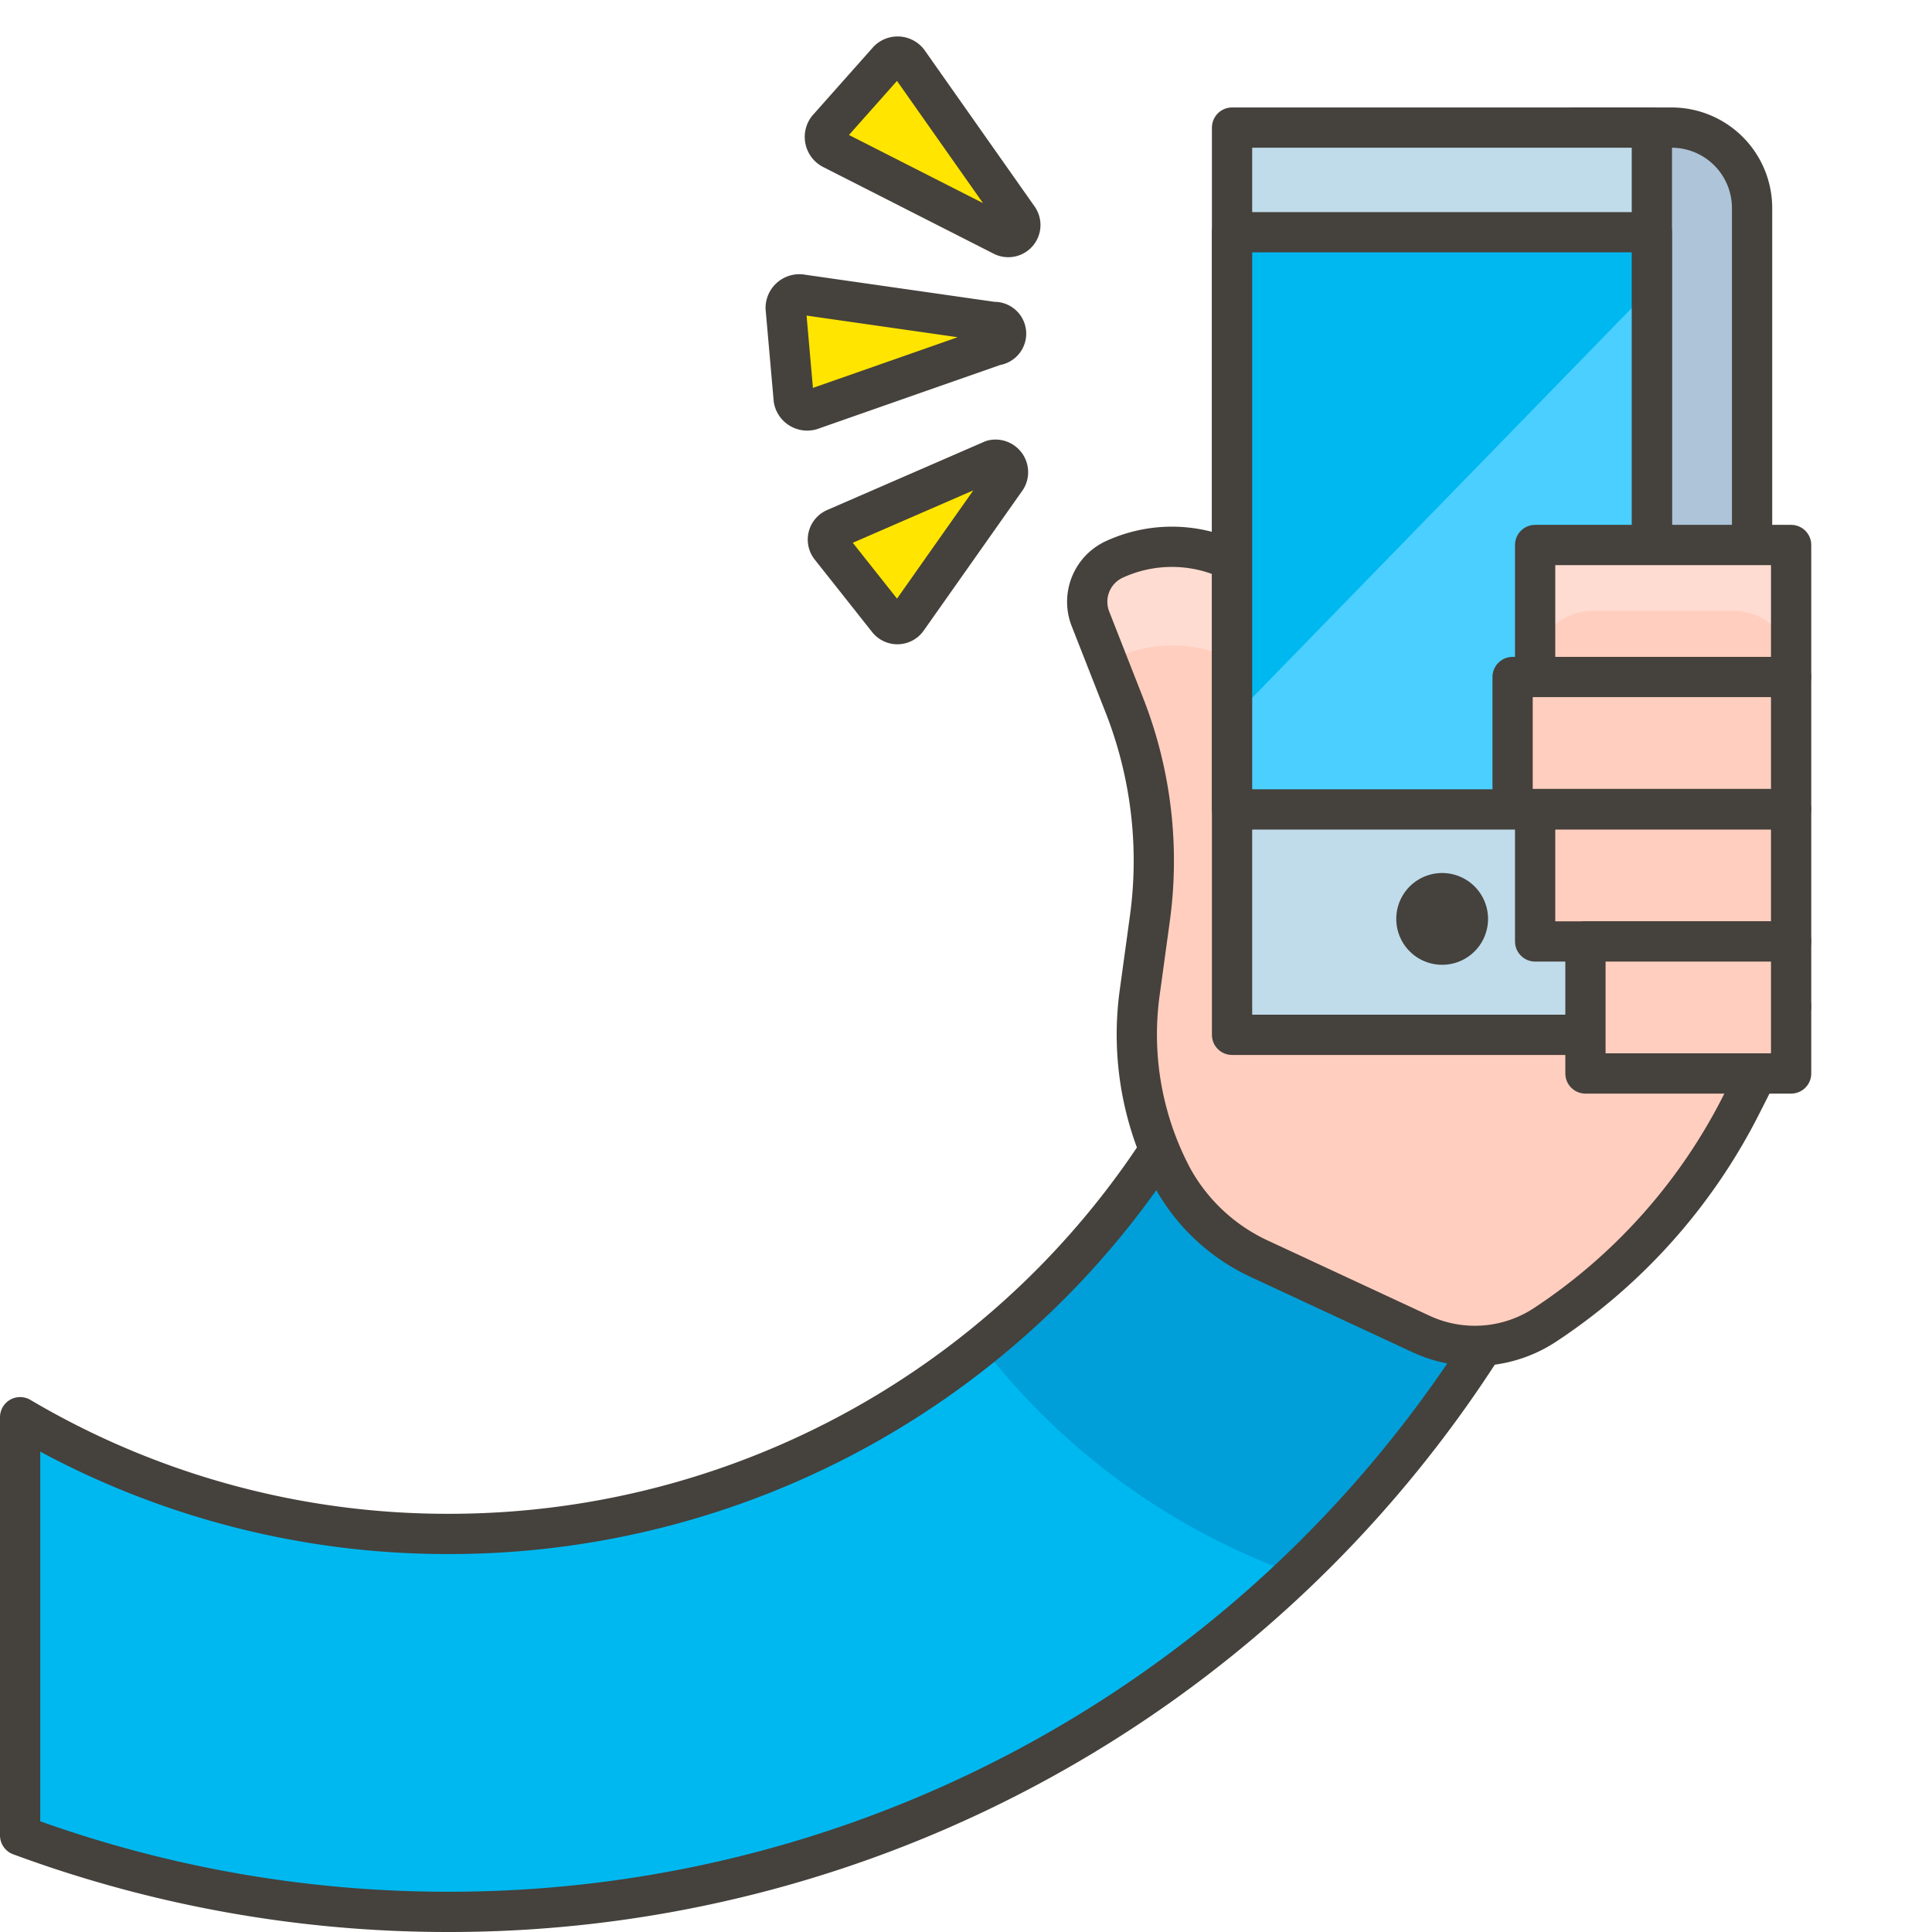
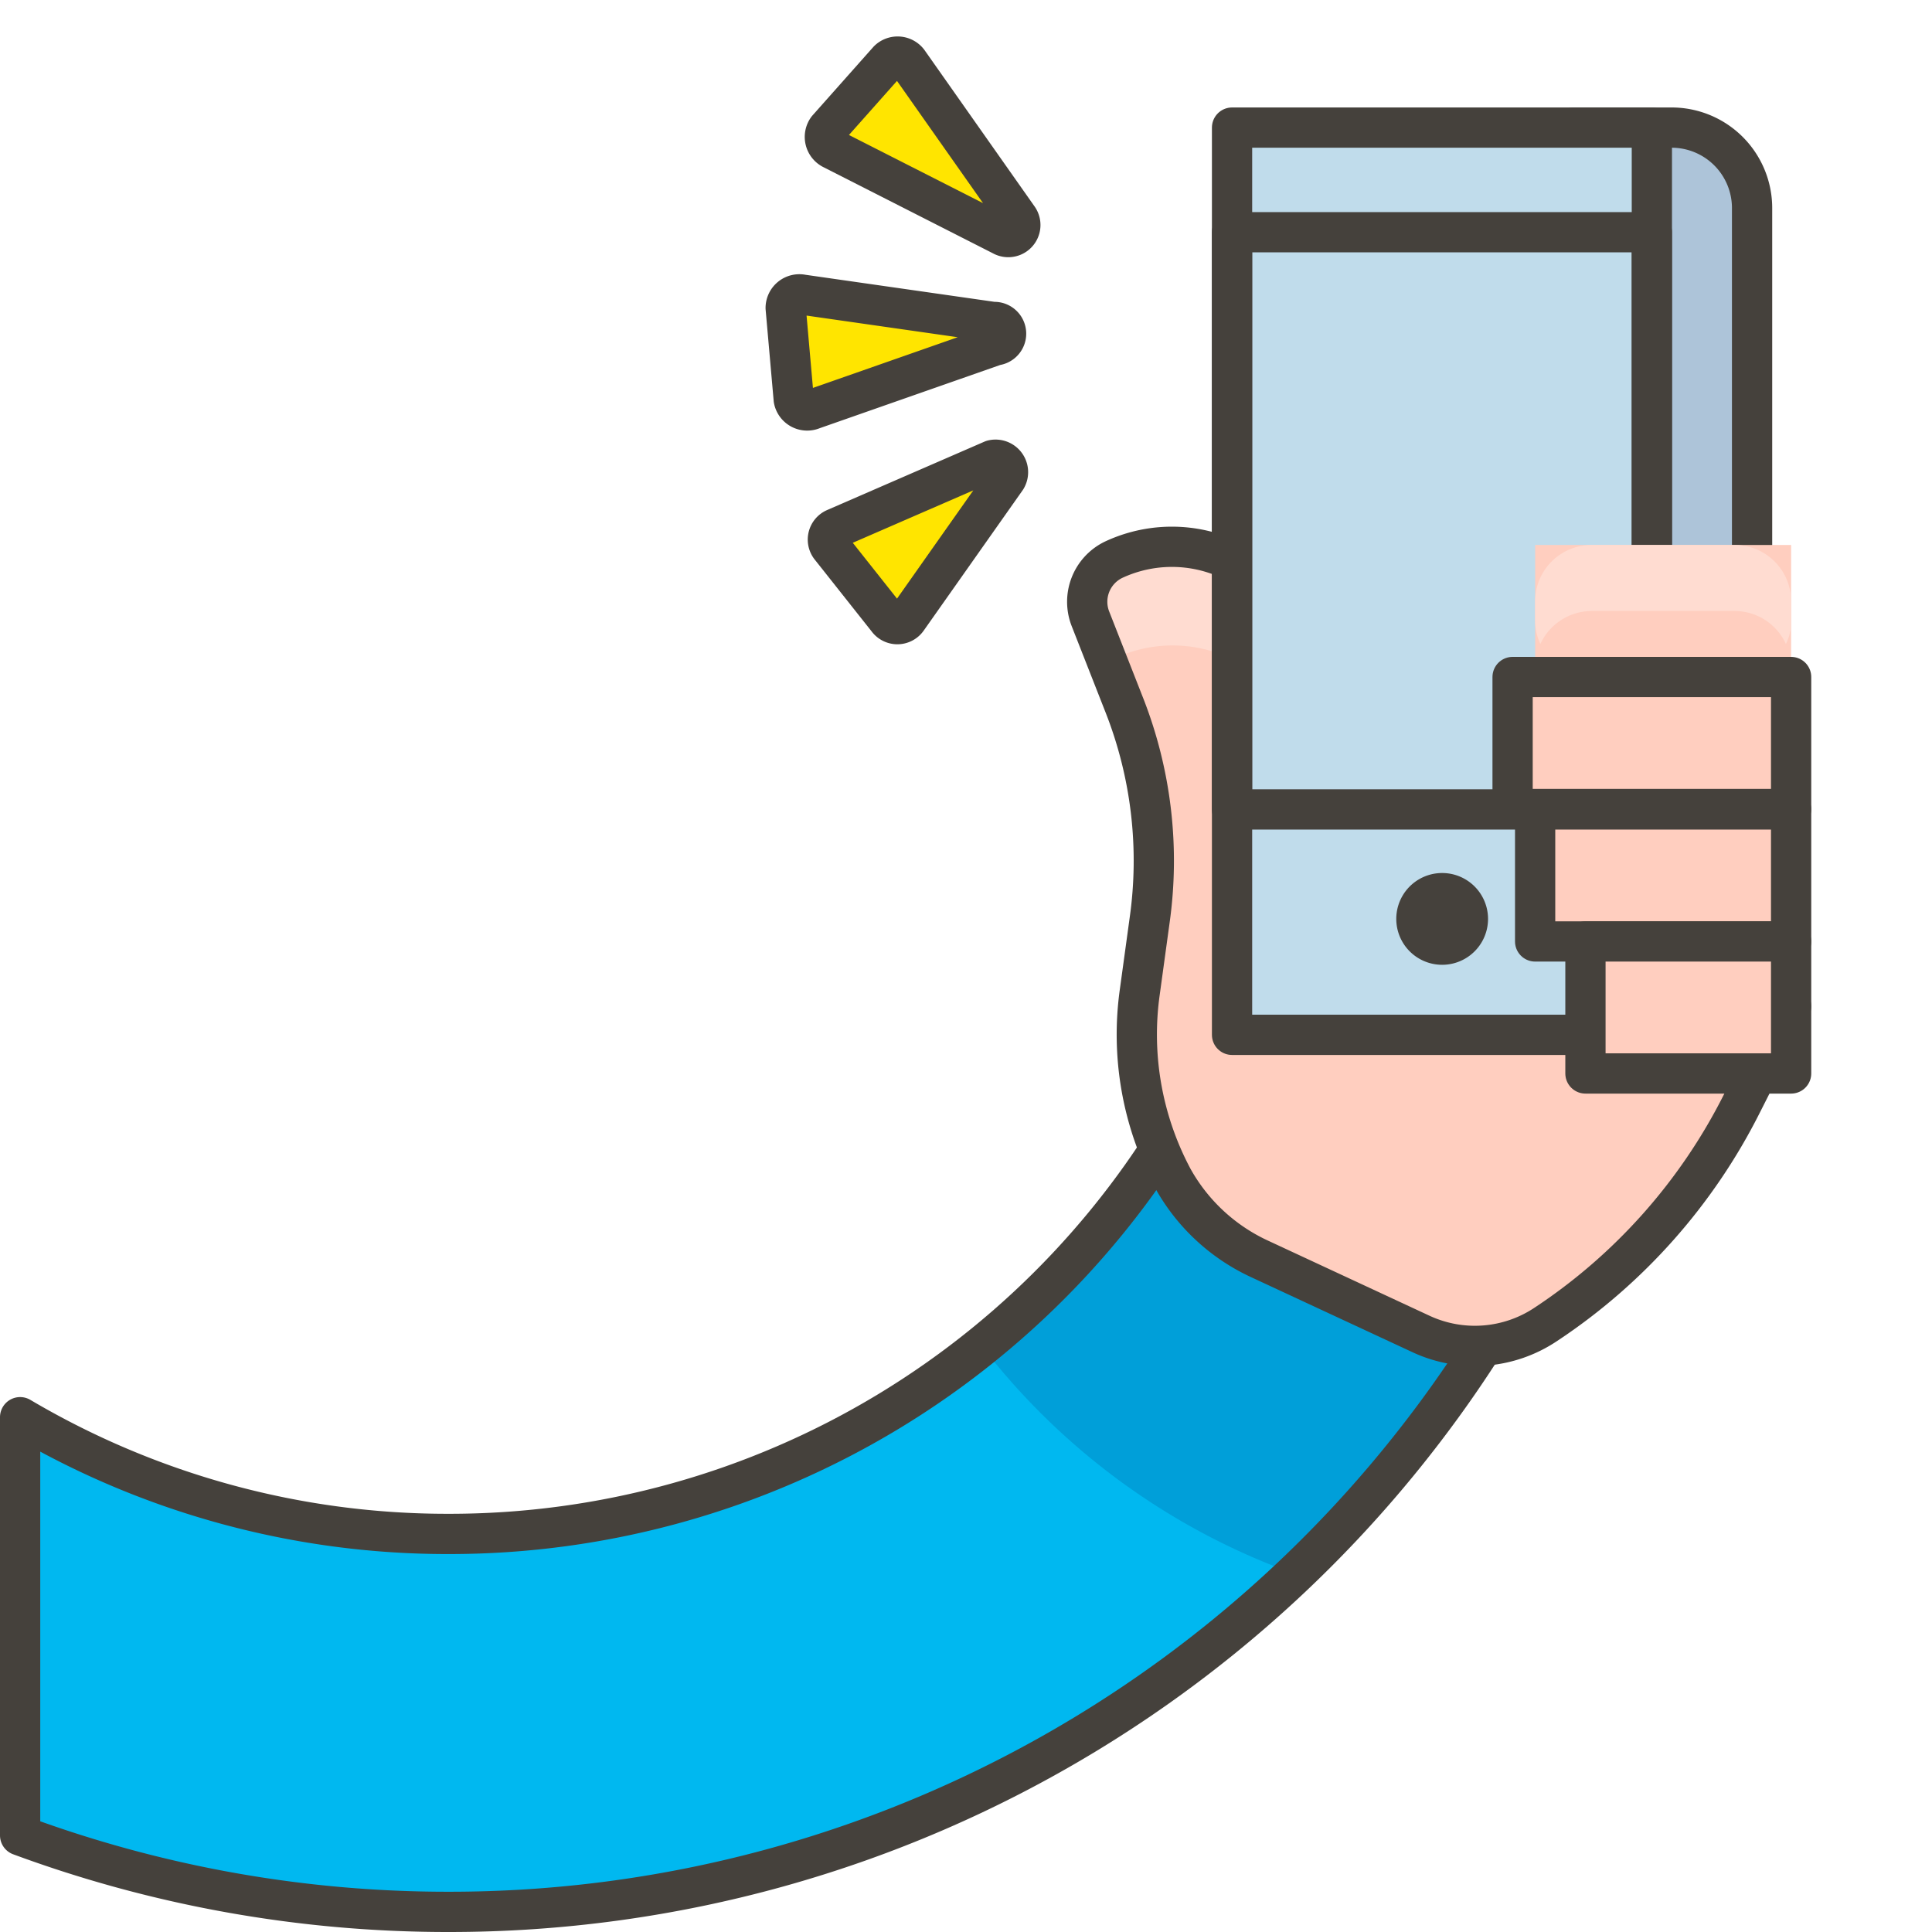
<svg xmlns="http://www.w3.org/2000/svg" viewBox="0 0 48 48">
  <path d="M29.86,26.77A21.08,21.08,0,0,1,11.13,38.11,20.87,20.87,0,0,1,.5,35.21V45.6a30.63,30.63,0,0,0,10.63,1.9A30.47,30.47,0,0,0,38.18,31.13Z" fill="#00b8f0" />
  <path d="M24.39,33.44a17.1,17.1,0,0,0,7.77,5.66,30.75,30.75,0,0,0,6-8l-3.42-1.79-5.37-1.73A21.16,21.16,0,0,1,24.39,33.44Z" fill="#009fd9" />
  <path d="M29.86,26.77A21.08,21.08,0,0,1,11.13,38.11,20.87,20.87,0,0,1,.5,35.21V45.6a30.63,30.63,0,0,0,10.63,1.9A30.47,30.47,0,0,0,38.18,31.13Z" fill="none" stroke="#45413c" stroke-linecap="round" stroke-linejoin="round" />
  <path d="M39.1,3.17h2.43a2,2,0,0,1,2,2V25.72a0,0,0,0,1,0,0H39.1a0,0,0,0,1,0,0V3.17A0,0,0,0,1,39.1,3.17Z" fill="#adc4d9" stroke="#45413c" stroke-linecap="round" stroke-linejoin="round" />
  <path d="M33.89,18.47,32.08,15.3a3.42,3.42,0,0,0-4.42-1.39,1.16,1.16,0,0,0-.57,1.46l.84,2.14a10.57,10.57,0,0,1,.63,5.37l-.24,1.75a7.59,7.59,0,0,0,.82,4.65,4.74,4.74,0,0,0,2.16,2l4,1.86a3.17,3.17,0,0,0,3.11-.24,14.24,14.24,0,0,0,4.86-5.47L44.5,25Z" fill="#ffcebf" />
  <path d="M27.51,16.45a3.39,3.39,0,0,1,4.57,1.3l1.81,3.16,9.67,6L44.5,25,33.89,18.47,32.08,15.3a3.42,3.42,0,0,0-4.42-1.39,1.16,1.16,0,0,0-.57,1.46Z" fill="#ffdcd1" />
  <path d="M33.89,18.47,32.08,15.3a3.42,3.42,0,0,0-4.42-1.39,1.16,1.16,0,0,0-.57,1.46l.84,2.14a10.57,10.57,0,0,1,.63,5.37l-.24,1.75a7.59,7.59,0,0,0,.82,4.65,4.74,4.74,0,0,0,2.16,2l4,1.86a3.17,3.17,0,0,0,3.11-.24,14.24,14.24,0,0,0,4.86-5.47L44.5,25Z" fill="none" stroke="#45413c" stroke-linecap="round" stroke-linejoin="round" />
  <path d="M30.610 3.170 L41.040 3.170 L41.040 25.710 L30.610 25.710 Z" fill="#c0dceb" stroke="#45413c" stroke-linecap="round" stroke-linejoin="round" />
-   <path d="M30.61 5.77H41.04V20.11H30.61z" fill="#00b8f0" />
-   <path d="M41.04 7.14L30.61 17.85 30.61 20.11 41.04 20.11 41.04 7.14z" fill="#4acfff" />
  <path d="M30.61 5.77H41.04V20.11H30.61z" fill="none" stroke="#45413c" stroke-linecap="round" stroke-linejoin="round" />
  <path d="M38.140 13.540 L44.500 13.540 L44.500 16.820 L38.140 16.820 Z" fill="#ffcebf" />
  <path d="M43.1,13.54H39.54a1.4,1.4,0,0,0-1.4,1.4v.49a1.36,1.36,0,0,0,.13.57,1.41,1.41,0,0,1,1.27-.82H43.1a1.4,1.4,0,0,1,1.27.82,1.22,1.22,0,0,0,.13-.57v-.49A1.4,1.4,0,0,0,43.1,13.54Z" fill="#ffdcd1" />
-   <path d="M38.140 13.540 L44.500 13.540 L44.500 16.820 L38.140 16.820 Z" fill="none" stroke="#45413c" stroke-linecap="round" stroke-linejoin="round" />
  <path d="M37.580 16.820 L44.500 16.820 L44.500 20.100 L37.580 20.100 Z" fill="#ffcebf" stroke="#45413c" stroke-linecap="round" stroke-linejoin="round" />
  <path d="M38.140 20.110 L44.500 20.110 L44.500 23.390 L38.140 23.390 Z" fill="#ffcebf" stroke="#45413c" stroke-linecap="round" stroke-linejoin="round" />
  <path d="M39.390 23.390 L44.500 23.390 L44.500 26.670 L39.390 26.670 Z" fill="#ffcebf" stroke="#45413c" stroke-linecap="round" stroke-linejoin="round" />
  <path d="M25.29,5.41,22.58,1.56a.33.33,0,0,0-.51-.06L20.56,3.2a.34.34,0,0,0,.13.51L24.9,5.85A.3.3,0,0,0,25.29,5.41Z" fill="#ffe500" stroke="#45413c" stroke-linecap="round" stroke-linejoin="round" />
  <path d="M24.68,8l-4.75-.68a.34.34,0,0,0-.41.33l.2,2.27a.34.34,0,0,0,.47.25l4.54-1.59A.29.29,0,0,0,24.68,8Z" fill="#ffe500" stroke="#45413c" stroke-linecap="round" stroke-linejoin="round" />
  <path d="M24.66,11.43l-3.91,1.7a.3.3,0,0,0-.11.47l1.41,1.78a.3.3,0,0,0,.49,0L25,11.89A.31.31,0,0,0,24.66,11.43Z" fill="#ffe500" stroke="#45413c" stroke-linecap="round" stroke-linejoin="round" />
  <path d="M34.690 22.830 A1.140 1.140 0 1 0 36.970 22.830 A1.140 1.140 0 1 0 34.690 22.830 Z" fill="#45413c" />
</svg>